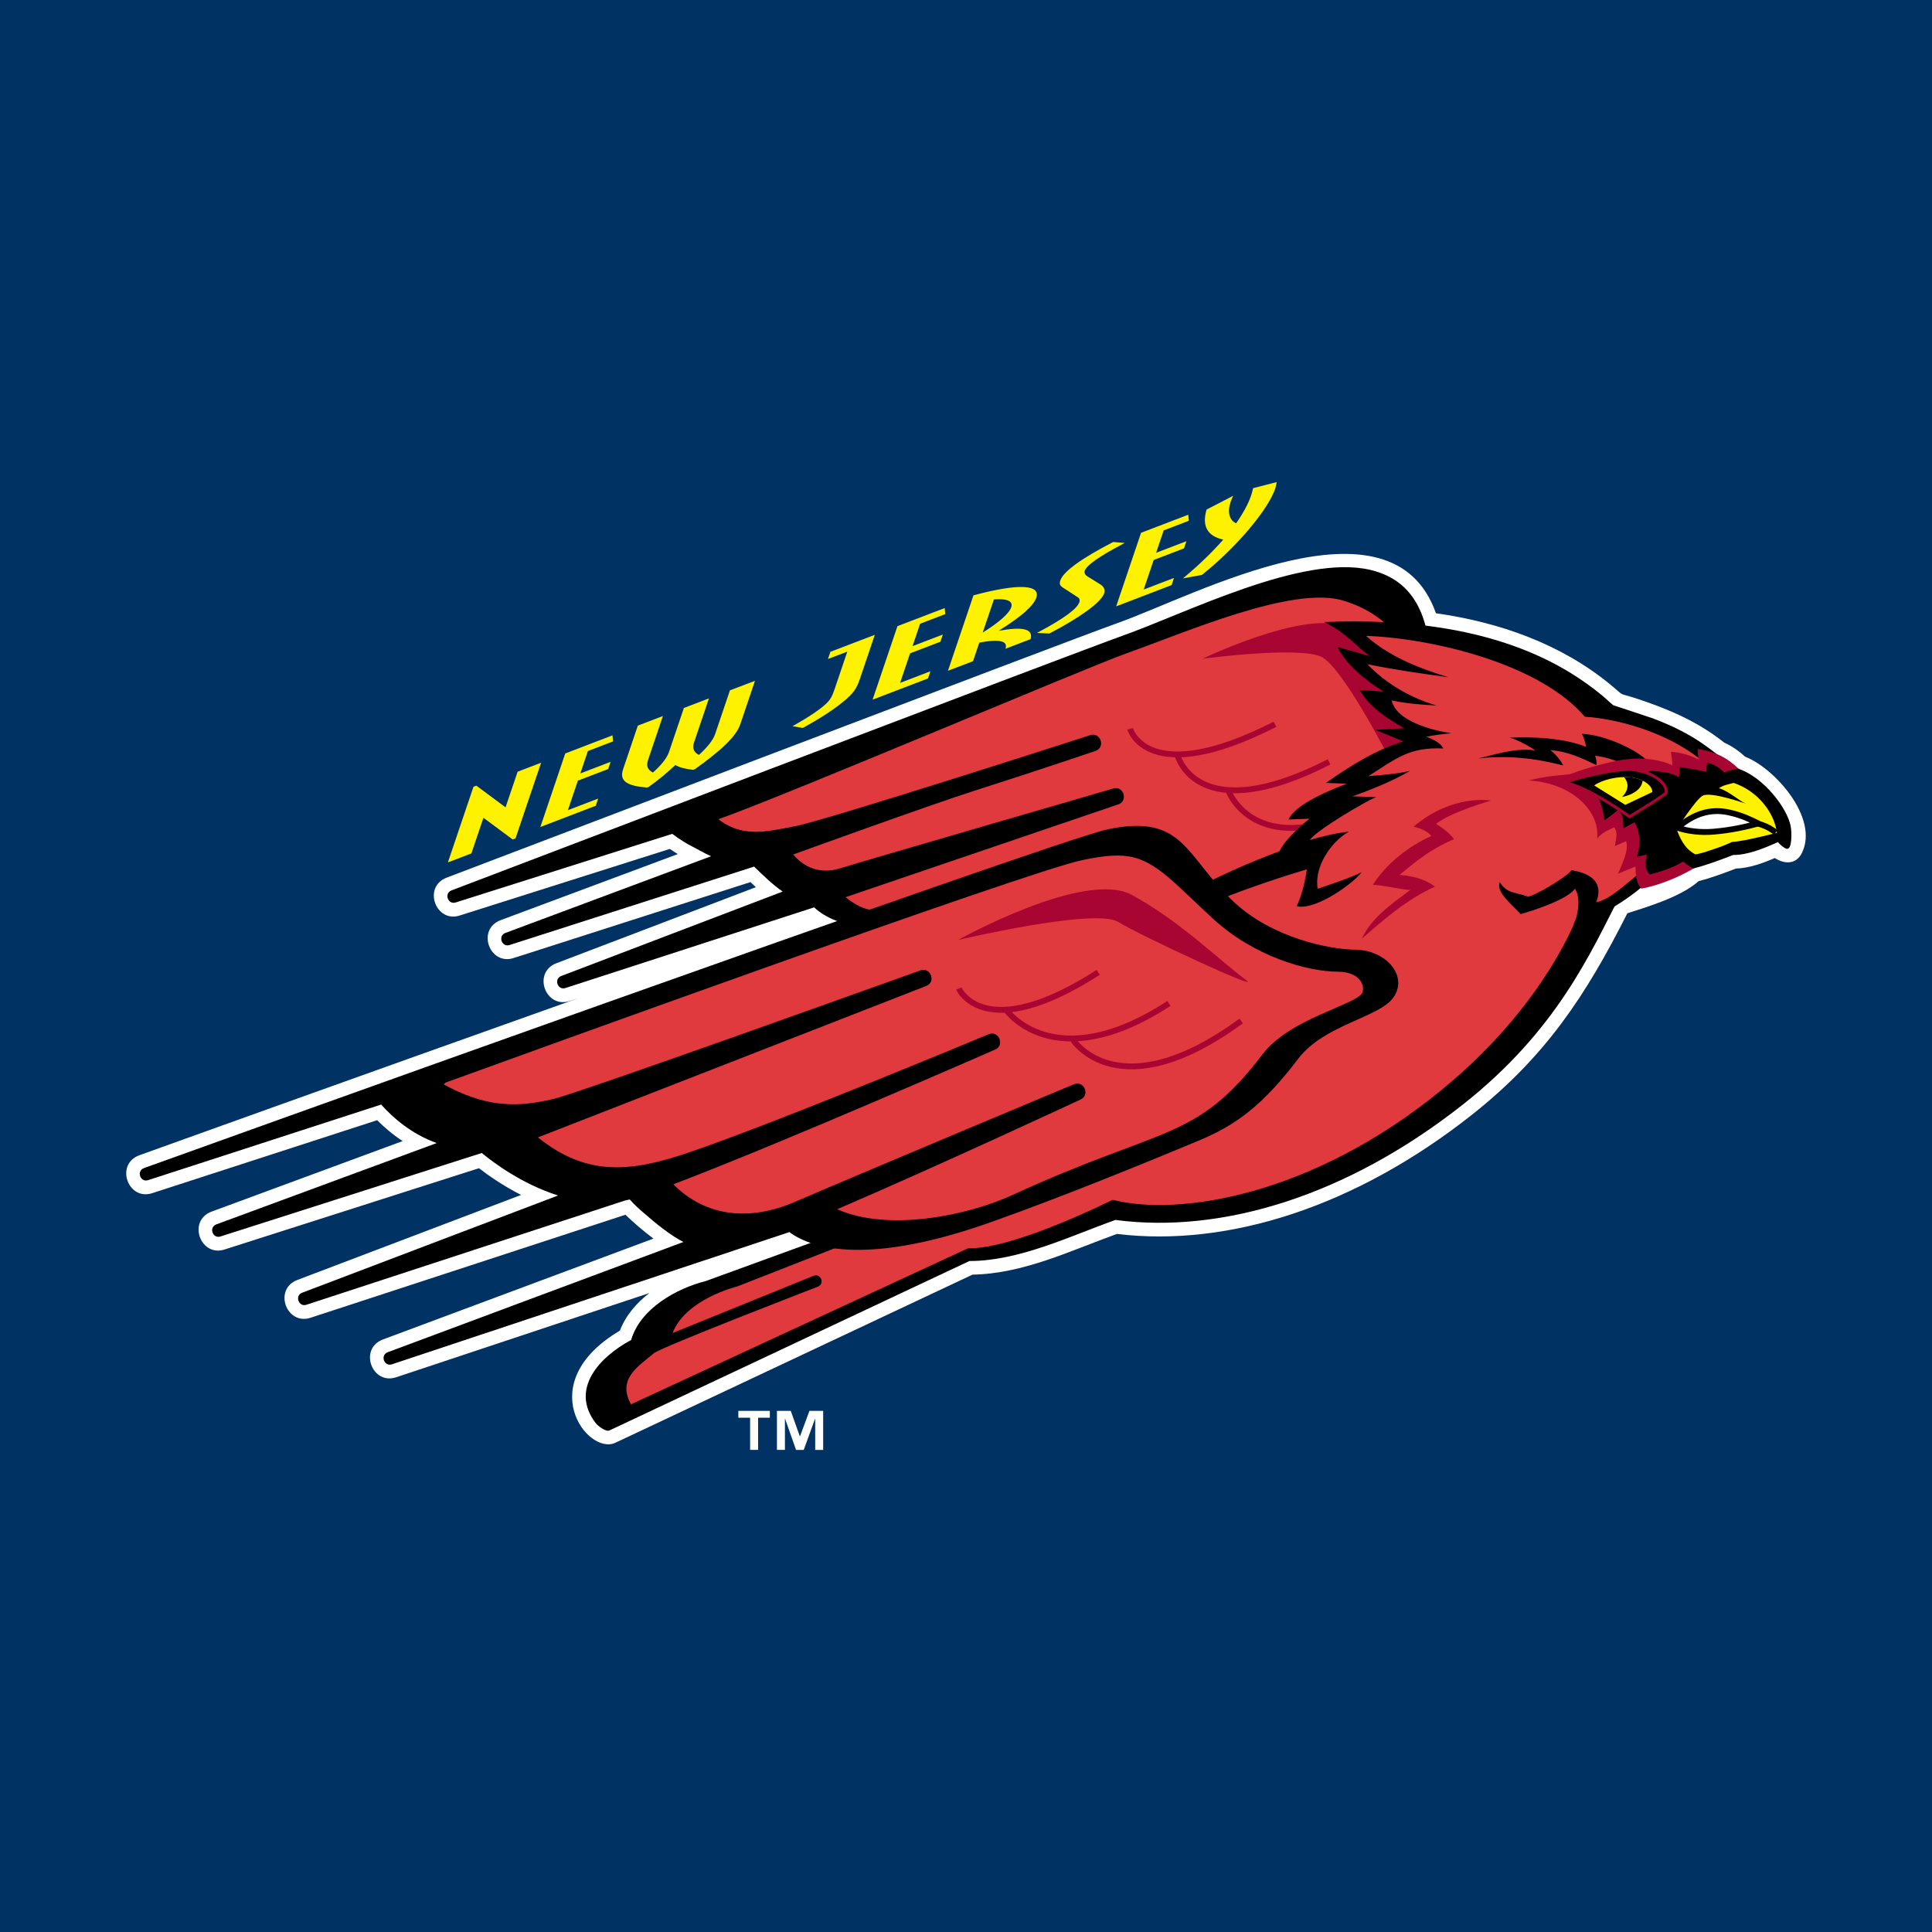
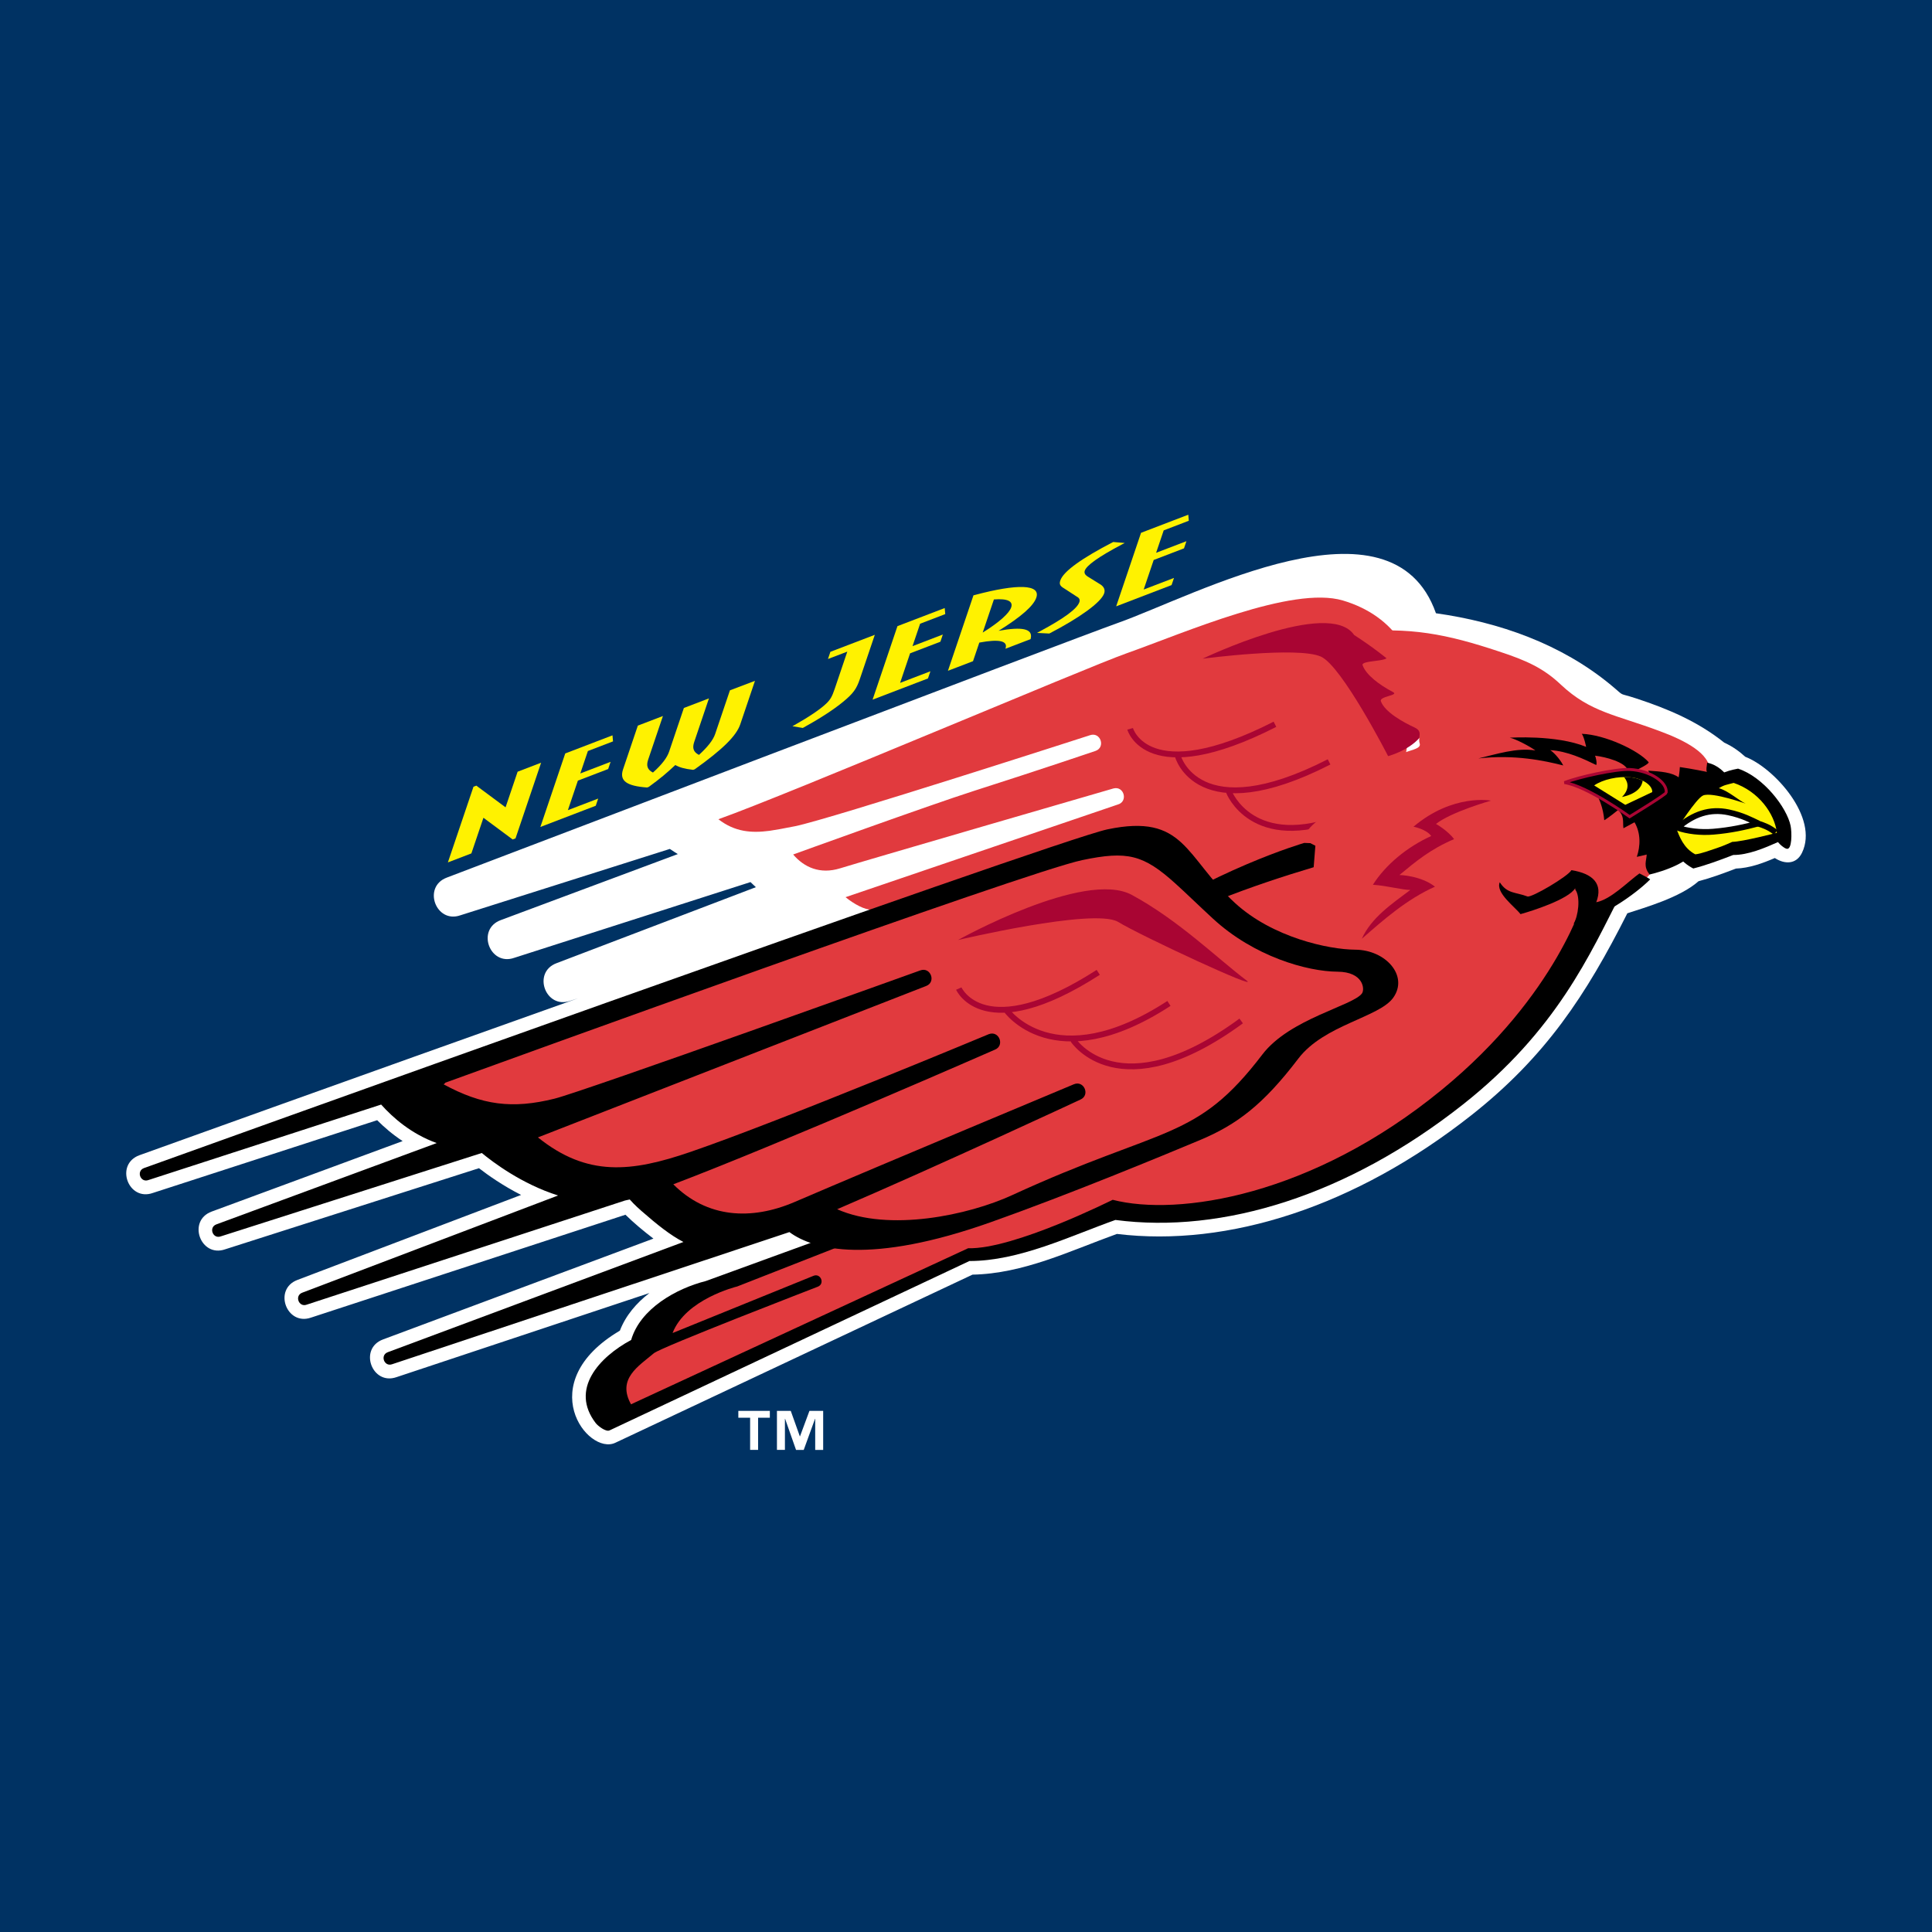
<svg xmlns="http://www.w3.org/2000/svg" version="1.0" id="Layer_1" x="0px" y="0px" width="192.756px" height="192.756px" viewBox="0 0 192.756 192.756" enable-background="new 0 0 192.756 192.756" xml:space="preserve">
  <g>
    <polygon fill-rule="evenodd" clip-rule="evenodd" fill="#003263" points="0,0 192.756,0 192.756,192.756 0,192.756 0,0  " />
    <path fill-rule="evenodd" clip-rule="evenodd" fill="#FFFFFF" d="M64.792,129.006l-25.229,8.391   c-2.454,0.859-3.806-2.846-1.351-3.76l26.981-10.062c-0.968-0.74-1.921-1.525-2.792-2.381l-31.371,10.264   c-2.447,0.852-3.799-2.84-1.351-3.76l22.313-8.479c-1.823-0.926-3.29-1.959-4.204-2.668l-25.317,8.09   c-2.459,0.871-3.819-2.842-1.358-3.76l19.058-7.035c-1.013-0.664-1.859-1.398-2.541-2.084l-22.376,7.258   c-2.462,0.877-3.823-2.84-1.355-3.76c0,0,21.237-7.643,43.771-15.66l-0.799,0.26c-2.45,0.846-3.792-2.851-1.341-3.765l19.884-7.581   c-0.181-0.167-0.36-0.337-0.538-0.508L51.315,95.56c-2.458,0.872-3.821-2.84-1.361-3.758l17.673-6.59   c-0.228-0.138-0.504-0.314-0.795-0.514l-20.892,6.619c-2.457,0.868-3.816-2.843-1.358-3.76c0.851-0.324,62.51-23.834,66.944-25.405   c7.706-2.73,27.341-13.457,31.739-0.968c6.328,0.896,12.488,3.058,17.449,7.155c1.54,1.271,0.563,0.699,2.527,1.343   c3.174,1.043,6.147,2.298,8.788,4.412c0.916,0.419,1.579,0.938,2.094,1.409c2.882,1.104,7.369,6.062,5.664,9.577   c-0.58,1.198-1.759,1.149-2.71,0.526c-1.234,0.529-2.53,1.001-3.889,1.053c-1.217,0.467-2.466,0.93-3.725,1.262   c-1.844,1.643-5.44,2.646-7.103,3.199c-4.13,8.193-8.167,14.312-15.557,20.142c-11.566,9.127-24.271,13.195-35.368,11.848   c-4.677,1.688-9.328,3.967-14.409,4.062l-35.633,16.773c-2.762,1.311-8.364-5.971,0.453-11.186   C62.432,131.232,63.514,129.986,64.792,129.006L64.792,129.006z" />
-     <path fill-rule="evenodd" clip-rule="evenodd" d="M85.747,92.294c-1.45,0.066-3.408-0.704-4.521-1.767L56.45,98.564   c-0.796,0.297-1.241-0.896-0.445-1.193l22.086-8.42c-1.008-0.69-1.943-1.602-2.854-2.49l-24.363,7.812   c-0.796,0.296-1.241-0.898-0.445-1.195l20.511-7.649c-0.845-0.392-1.573-0.83-2.188-1.139c-0.165-0.083-0.945-0.534-1.68-1.096   l-21.57,6.833c-0.796,0.297-1.242-0.898-0.446-1.195c0,0,62.46-23.816,66.922-25.398c6.302-2.232,17.936-8.173,24.736-6.577   c5.745,1.349,6.209,7.042,6.074,12.528l-2.937,20.183L85.747,92.294L85.747,92.294z" />
    <path fill-rule="evenodd" clip-rule="evenodd" fill="#E13A3E" d="M141.008,70.738c0.931-4.993-1.838-9.289-7.029-10.827   c-5.058-1.499-15.816,3.229-21.633,5.289c-3.983,1.411-33.652,14.042-40.672,16.535c1.645,1.276,3.297,1.391,5.104,1.155   c0.364-0.047,1.528-0.25,2.567-0.463c3.563-0.732,29.409-9.077,29.409-9.077c1.049-0.356,1.583,1.217,0.534,1.574   c0,0-5.571,1.892-12.051,3.962c-4.545,1.452-18.104,6.367-18.104,6.367c1.098,1.283,2.678,2.001,4.683,1.38   c2.614-0.81,27.271-7.969,27.271-7.969c1.072-0.281,1.493,1.327,0.421,1.608c-0.027,0.007-27.148,9.239-27.148,9.239   c0.845,0.692,1.939,1.283,2.632,1.25l51.187-3.11L141.008,70.738L141.008,70.738z" />
    <path fill-rule="evenodd" clip-rule="evenodd" d="M161.692,89.229c-3.015,5.88-6.353,13.564-15.731,20.963   c-11.469,9.051-23.954,12.936-34.677,11.523c-4.542,1.611-9.582,4.096-14.567,4.098l-35.901,16.898   c-0.366,0.178-1.171-0.455-1.377-0.723c-2.603-3.383,0.338-6.586,3.532-8.299c0.909-3.129,4.511-5.139,7.458-5.883l13.405-4.881   l28.022-29.787c9.015-6.345,18.217-9.024,18.271-9.04C151.796,84.864,162.317,86.575,161.692,89.229L161.692,89.229z" />
    <path fill="none" stroke="#A90533" stroke-width="0.583" stroke-miterlimit="2.613" d="M112.753,72.715   c0,0,1.688,6.043,14.449-0.453 M117.517,75.448c0,0,1.976,7.266,15.085,0.567 M122.614,79.014c0,0,2.327,6.021,11.407,2.461" />
    <path fill-rule="evenodd" clip-rule="evenodd" fill="#A90533" d="M119.986,65.718c0,0,12.601-6.042,15.116-2.366   c14.237,9.264,3.39,12.087,3.39,12.087s-4.599-8.986-6.703-9.928C129.466,64.471,119.986,65.718,119.986,65.718L119.986,65.718z" />
    <path fill-rule="evenodd" clip-rule="evenodd" fill="#E13A3E" d="M158.098,89.456c0,0-2.672,9.776-14.245,19.265   c-12.942,10.611-26.314,12.664-32.836,10.984c-0.022-0.006-9.853,4.955-14.427,4.832l-33.633,15.57   c-1.428-2.553,0.779-3.82,2.278-5.094c0.718-0.609,16.366-6.643,16.366-6.643c0.721-0.293,0.283-1.375-0.438-1.082l-14.061,5.709   c1.298-3.373,6.348-4.621,6.451-4.646l11.692-4.584c0.516-0.201,28.111-29.814,28.111-29.814c4.241-3.004,11.832-5.68,17.709-7.43   l0.17-2.146c-0.385-0.205-0.777-0.341-0.919-0.635c-0.809-1.671,6.229-4.346,5.492-6.12c-0.242-0.584,0.832-0.742,1.523-1.111   c1.063-0.592,1.722-0.996,2.953-1.476c0.645-0.246,1.519-0.367,1.358-0.865c-0.208-0.646,0.372-1.181-0.519-1.592   c-1.143-0.526-2.978-1.552-3.353-2.618c-0.175-0.496,1.842-0.576,1.214-0.91c-1.416-0.752-2.692-1.719-3.038-2.682   c-0.182-0.506,2.617-0.337,2.45-0.849c-0.399-1.218-2.224-1.404-3.368-2.439c5.619-0.567,9.332,0.189,14.524,1.916   c2.783,0.908,4.468,1.69,6.189,3.323c2.935,2.755,5.511,2.998,9.826,4.616c2.496,0.92,5.095,2.243,5.006,3.989   c-0.123,2.426-2.288,3.685-3.715,5.82c-1.055,1.583-0.751,2.588-1.871,4.038c-1.441,1.84-3.371,2.599-5.731,4.016   C158.546,90.406,158.111,89.39,158.098,89.456L158.098,89.456z" />
    <polygon fill-rule="evenodd" clip-rule="evenodd" fill="#FFF200" points="47.524,78.384 50.44,80.548 51.643,76.993 53.988,76.094    51.434,83.645 51.149,83.754 48.233,81.589 47.03,85.145 44.685,86.043 47.239,78.493 47.524,78.384  " />
    <polygon fill-rule="evenodd" clip-rule="evenodd" fill="#FFF200" points="61.108,73.365 61.161,73.968 58.654,74.93 57.897,77.167    60.92,76.008 60.679,76.725 57.655,77.883 56.657,80.832 59.681,79.673 59.438,80.39 53.913,82.507 56.394,75.172 61.108,73.365     " />
    <path fill-rule="evenodd" clip-rule="evenodd" fill="#FFF200" d="M64.734,78.505l-0.169,0.065c-2.046-0.15-2.793-0.659-2.4-1.822   l1.472-4.352l2.503-0.959l-1.473,4.353c-0.21,0.622-0.069,1.008,0.477,1.288c0.912-0.815,1.412-1.489,1.615-2.09l1.472-4.353   l2.502-0.958l-1.472,4.352c-0.21,0.622-0.07,1.008,0.475,1.288c0.881-0.804,1.414-1.489,1.617-2.09l1.473-4.353l2.498-0.947   l-1.468,4.341c-0.39,1.152-1.765,2.502-4.532,4.479l-0.168,0.062c-0.867-0.101-1.389-0.252-1.779-0.482   C66.457,77.185,65.915,77.638,64.734,78.505L64.734,78.505z" />
    <path fill-rule="evenodd" clip-rule="evenodd" fill="#FFF200" d="M87.28,63.336l-1.498,4.428c-0.328,0.969-0.655,1.422-1.64,2.237   c-0.974,0.806-2.396,1.722-4.045,2.628l-1.037-0.174l0.196-0.11c1.424-0.797,2.586-1.583,3.164-2.136   c0.421-0.397,0.597-0.709,0.853-1.465l1.263-3.732l-1.929,0.736l0.242-0.717L87.28,63.336L87.28,63.336z" />
    <polygon fill-rule="evenodd" clip-rule="evenodd" fill="#FFF200" points="94.254,60.665 94.307,61.268 91.8,62.229 91.042,64.466    94.066,63.307 93.824,64.024 90.8,65.182 89.803,68.131 92.827,66.973 92.584,67.688 87.058,69.806 89.539,62.47 94.254,60.665     " />
    <path fill-rule="evenodd" clip-rule="evenodd" fill="#FFF200" d="M97.078,65.967l-2.502,0.958l2.546-7.527l0.155-0.041   c4.241-1.128,6.57-1.071,6.115,0.271c-0.279,0.826-1.509,1.904-3.761,3.308c2.364-0.43,3.43-0.208,3.206,0.757l-0.017,0.073   l-2.508,0.961l0.021-0.069c0.208-0.707-0.634-0.921-2.627-0.546L97.078,65.967L97.078,65.967L97.078,65.967z M100.887,60.598   c0.204-0.605-0.349-0.9-1.725-0.791l-1.118,3.304C99.701,62.083,100.686,61.19,100.887,60.598L100.887,60.598z" />
    <path fill-rule="evenodd" clip-rule="evenodd" fill="#FFF200" d="M112.214,54.172l-0.234,0.124   c-2.426,1.278-3.576,2.121-3.754,2.645c-0.073,0.216,0.021,0.402,0.268,0.566l1.329,0.824c0.309,0.215,0.462,0.506,0.339,0.871   c-0.304,0.896-2.444,2.433-5.47,4.005l-1.236-0.061l0.239-0.128c2.545-1.36,3.774-2.297,3.993-2.943   c0.075-0.219,0.011-0.409-0.242-0.539l-1.261-0.821c-0.434-0.252-0.521-0.437-0.397-0.802c0.307-0.909,2.131-2.21,5.276-3.837   L112.214,54.172L112.214,54.172z" />
    <polygon fill-rule="evenodd" clip-rule="evenodd" fill="#FFF200" points="118.556,51.352 118.608,51.955 116.102,52.916    115.345,55.153 118.369,53.995 118.127,54.71 115.104,55.869 114.105,58.818 117.129,57.66 116.888,58.375 111.361,60.494    113.842,53.158 118.556,51.352  " />
-     <path fill-rule="evenodd" clip-rule="evenodd" fill="#FFF200" d="M120.381,50.839l2.658-1.375l-0.053,0.109   c-0.113,0.238-0.179,0.43-0.211,0.525c-0.34,1.007-0.124,1.797,0.557,2.109c0.718-1.035,1.213-1.955,1.47-2.716   c0.044-0.128,0.134-0.396,0.2-0.691l0.021-0.095l2.354-0.607c-0.062,0.306-0.104,0.53-0.142,0.639   c-0.729,2.154-3.933,5.931-7.323,8.621l-1.894,0.349l0.144-0.12c1.42-1.187,2.722-2.43,3.882-3.751   C120.464,53.495,119.892,52.489,120.381,50.839L120.381,50.839z" />
    <path fill-rule="evenodd" clip-rule="evenodd" d="M154.667,74.84c1.72,0.108,3.282,0.852,4.589,1.485   c0.097-0.167-0.04-0.805-0.124-0.931c1.13,0.132,2.932,0.642,3.235,1.372c0.106,0.279,1.006,0.341,0.902,0.062   c0,0,1.345-0.635,1.209-0.793c-1.018-1.176-4.354-2.738-6.664-2.823c0.234,0.302,0.44,1.325,0.435,1.302   c-3-1.225-7.619-0.911-7.619-0.911c0.548,0.093,2.071,0.903,2.554,1.273c-1.816-0.313-3.938,0.38-5.683,0.792   c3.613-0.409,6.587,0.223,8.466,0.701C155.566,75.614,154.939,75.007,154.667,74.84L154.667,74.84z" />
-     <path fill-rule="evenodd" clip-rule="evenodd" d="M135.854,87.024c-1.382,0.668-2.937,1.135-4.386,1.65   c-0.391-2.152,1.312-4.689,3.109-5.701c-1.306,0.137-2.628,0.47-3.89,0.83c0.638-0.973,5.494-3.812,6.596-4.281l-2.348-0.07   c2.026-0.717,4.184-1.617,5.739-2.546c-1.284,0.308-2.841,0.419-4.154,0.534c2.725-1.724,4.05-2.928,7.479-2.764   c-0.27-0.579-1.14-0.978-1.709-1.167c0.814-0.18,1.66-0.267,2.489-0.356c-1.802-0.27-5.455-1.169-5.935-3.273   c1.46,0.309,2.984,0.436,4.475,0.505c-2.602-0.763-5.01-2.161-6.897-4.118c2.666,0.551,5.378,0.933,8.075,1.3   c-2.92-0.897-5.903-2.057-8.21-4.129c6.691,0.255,17.318,2.78,21.829,8.065c4.057,0.283,8.953,1.962,12,4.651   c0.896,0.209,1.495-0.049,1.906-0.188c-0.447-0.574-1.305-1.163-1.886-1.586c-1.585-1.149-3.394-2.017-5.221-2.706   c-0.345-0.13-3.942-1.304-3.946-1.307c-0.396-0.303-0.74-0.665-1.124-0.982c-1.008-0.832-2.076-1.592-3.191-2.273   c-7.208-4.409-16.257-5.397-24.553-5.049c2.278,1.069,3.467,2.707,4.594,3.401l-3.246-0.915c0.871,1.844,2.908,3.39,4.597,4.458   l-2.389-0.167c0.955,1.731,2.723,2.804,4.434,3.824l-2.878,0.148l2.79,1.15c-2.814,0.87-5.384,2.517-7.709,4.146l2.048,0.082   c-3.374,1.298-5.303,2.49-5.785,3.573l2.103-0.082c-0.811,0.584-2.708,2.355-3.019,3.32c0.631-0.054,2.255-0.475,2.767,0.395   c0.214,0.362-0.208,3.32-1.042,5.014C131.123,90.875,134.831,88.31,135.854,87.024L135.854,87.024z" />
    <path fill-rule="evenodd" clip-rule="evenodd" d="M151.7,91.204c1.177-0.324,4.784-1.476,5.457-2.586l0.011,0.135   c0.551,0.753,0.289,2.685-0.176,3.423c2.765-0.556,6.153-2.945,7.639-4.431c0.048-0.047-1.065-0.604-1.065-0.604   c-1.181,0.853-2.849,2.597-4.307,2.875c0.705-1.854-0.336-2.854-2.475-3.201c-0.348,0.625-3.992,2.773-4.39,2.625   c-1.221-0.457-2.011-0.253-2.763-1.417C149.191,89.077,151.156,90.479,151.7,91.204L151.7,91.204z" />
-     <path fill-rule="evenodd" clip-rule="evenodd" fill="#A90533" d="M173.793,77.024c-0.852-0.84-1.948-1.938-4.393-2.292   c-0.088,0.356,0.05,0.687,0.073,1.032c-0.871-0.382-1.661-0.695-2.761-0.76c0.025,0.348,0.167,0.994,0.125,1.342   c-1.087-0.529-2.768-0.794-4.386-0.603c-0.798,0.013-3.675,0.677-5.827,1.5c-1.356,0.14-2.287,0.174-4.118,0.625   c4.531,0.263,7.16,3.231,6.834,5.798c0.544-0.616,0.959-0.765,1.701-1.121c0.452,0.535,0.127,1.309,0.081,1.868l1.111-0.488   c0.314,0.942-0.437,2.317-0.801,3.244l1.733-0.711c0.066,0.663-0.069,1.369,0.588,2.201c2.722-0.488,6.637-2.419,7.092-3.764   L173.793,77.024L173.793,77.024z" />
    <path fill-rule="evenodd" clip-rule="evenodd" d="M169.308,84.452c-0.514,1.574-3.389,2.484-4.728,2.797   c-0.657-0.823-0.308-1.367-0.29-1.991l-0.985,0.232c0.362-1.067,0.411-2.365-0.23-3.452l-1.106,0.598   c-0.083-0.667,0.118-1.209-0.534-1.822c0,0-0.996,0.809-1.378,1.022c-0.093-1.107-0.464-2.363-1.3-3.426l5.853-0.422   c0,0,0.031-0.391-0.011-0.633c-0.023-0.138-0.067-0.305-0.153-0.465c1.319,0.083,2.338,0.174,3.033,0.664   c0,0,0.101-0.531,0.12-1.024c1.236,0.175,2.703,0.483,2.703,0.483c-0.104-0.194-0.025-0.504,0.021-0.92   c1.094,0.22,1.81,1.015,2.218,1.606L169.308,84.452L169.308,84.452z" />
    <path fill-rule="evenodd" clip-rule="evenodd" stroke="#A90533" stroke-width="0.292" stroke-miterlimit="2.613" d="   M156.089,78.08c2.269,0.343,6.5,3.401,6.5,3.401s3.62-2.211,3.645-2.4c0.134-1.017-1.583-2.218-3.645-2.311   C161.218,76.708,157.553,77.506,156.089,78.08L156.089,78.08z" />
    <path fill-rule="evenodd" clip-rule="evenodd" fill="#FFF200" d="M159.051,78.362c0.86-0.595,2.38-0.938,3.643-0.81   c1.215,0.124,2.192,0.817,2.15,1.474l-2.692,1.274L159.051,78.362L159.051,78.362z" />
    <path fill-rule="evenodd" clip-rule="evenodd" d="M163.889,77.885c-0.057,0.468-0.408,1.277-2.063,1.632   c0.962-0.965,0.418-1.747,0.197-1.991c0.229-0.004,0.453,0.003,0.671,0.025C163.137,77.597,163.547,77.718,163.889,77.885   L163.889,77.885z" />
    <path fill-rule="evenodd" clip-rule="evenodd" d="M173.406,76.687c2.544,0.835,4.884,3.906,5.246,5.715   c0.123,0.615,0.163,2.455-0.417,2.276c-0.269-0.083-0.663-0.421-0.846-0.663c-1.341,0.597-2.984,1.294-4.466,1.286   c-1.298,0.5-2.636,1.006-3.984,1.349c-1.275-0.658-1.889-1.662-2.458-2.906c-2.067,0.037,1.238-4.372,2.466-5.262   c0.373-0.271,0.811-0.455,1.346-0.424C171.46,77.279,172.029,76.944,173.406,76.687L173.406,76.687z" />
    <path fill-rule="evenodd" clip-rule="evenodd" fill="#FFFFFF" stroke="#000000" stroke-width="0.125" stroke-miterlimit="2.613" d="   M174.574,82.029c-1.953-0.126-5.522,1.018-6.332,0.278c0.037-0.023,1.009-0.683,1.556-0.853   C170.953,81.097,172.848,81.376,174.574,82.029L174.574,82.029z" />
    <path fill-rule="evenodd" clip-rule="evenodd" fill="#A90533" d="M140.707,88.791c-1.841,1.388-3.88,2.749-4.84,4.872   c2.145-1.874,4.475-3.941,7.302-5.199c-1.435-1.123-3.546-1.165-3.546-1.165c1.601-1.327,3.092-2.582,5.451-3.578   c-0.652-0.875-1.805-1.516-1.805-1.516c1.498-1.195,5.485-2.327,5.485-2.327s-3.787-0.723-7.731,2.603c0,0,1.273,0.234,1.77,0.928   c-2.374,1.072-4.547,2.852-5.819,4.864C138.409,88.371,139.862,88.781,140.707,88.791L140.707,88.791z" />
    <path fill-rule="evenodd" clip-rule="evenodd" d="M78.758,122.926l-39.625,13.18c-0.796,0.297-1.242-0.898-0.446-1.195   l29.499-10.998c-1.315-0.682-2.63-1.734-4.191-3.098c-0.678-0.592-1.078-1.041-1.166-1.143c-0.159,0.039-0.318,0.074-0.478,0.105   l-31.746,10.387c-0.795,0.299-1.244-0.895-0.449-1.193l25.522-9.697c-3.639-1.148-6.55-3.359-7.61-4.24l-26.038,8.318   c-0.796,0.295-1.242-0.898-0.445-1.195l21.985-8.113c-2.536-0.912-4.383-2.543-5.542-3.842l-23.218,7.531   c-0.796,0.297-1.241-0.898-0.445-1.193c0,0,90.817-32.68,96.116-33.793c7.735-1.624,7.72,2.715,12.702,7.315   c3.777,3.486,9.402,4.672,12.029,4.688c3.036,0.019,5.345,2.607,3.794,4.789c-1.405,1.975-6.89,2.691-9.47,6.076   c-3.488,4.578-6.112,6.586-9.867,8.152c-3.669,1.531-12.827,5.336-20.86,8.186C86.907,126.172,81.173,124.723,78.758,122.926   L78.758,122.926z" />
    <path fill-rule="evenodd" clip-rule="evenodd" fill="#E13A3E" d="M67.176,118.158c3.352,3.365,7.769,3.625,12.099,1.766   c8.864-3.805,27.858-11.744,27.858-11.744c1.021-0.434,1.669,1.098,0.648,1.531c0,0-14.044,6.549-24.257,10.934   c5.15,2.291,13.113,0.594,17.462-1.408c7.542-3.473,12.159-4.807,15.744-6.393c3.443-1.525,5.886-3.268,9.217-7.639   c2.727-3.578,9.061-4.859,9.941-6.098c0.288-0.404,0.155-2.146-2.45-2.162c-3.015-0.019-8.319-1.505-12.419-5.29   c-1.52-1.403-2.714-2.572-3.756-3.512c-3.182-2.871-4.779-3.277-9.294-2.329c-5.65,1.186-57.875,20.156-63.545,22.208   c-0.033,0.072-0.089,0.125-0.172,0.158c3.842,2.086,6.856,2.484,11.079,1.432c2.961-0.74,36.482-12.794,36.482-12.794   c1.039-0.385,1.617,1.173,0.578,1.558l-38.722,15.102c4.918,3.949,9.3,3.482,15.229,1.445c9.189-3.158,29.756-11.746,29.756-11.746   c1.038-0.391,1.623,1.166,0.587,1.557C99.24,104.734,78.19,113.973,67.176,118.158L67.176,118.158z" />
    <path fill="none" stroke="#A90533" stroke-width="0.583" stroke-miterlimit="2.613" d="M95.658,98.629   c0,0,2.515,5.721,13.914-1.617 M100.366,100.734c0,0,4.752,6.871,16.261-0.621 M107.069,103.766c0,0,4.572,7.033,16.765-1.904" />
    <path fill-rule="evenodd" clip-rule="evenodd" fill="#FFF200" d="M172.826,83.994c-0.014,0-0.84,0.394-1.55,0.625   c-0.682,0.221-1.519,0.551-2.138,0.618c-1.176-0.62-1.571-1.782-1.859-2.488c0,0,1.923-3.051,2.627-3.378   c0.896-0.417,4.51,0.905,4.242,0.794c-0.6-0.248-1.702-1.265-2.658-1.526c0.55-0.339,0.762-0.334,1.478-0.529   c2.492,0.843,4.085,3.062,4.311,4.976C177.278,83.087,173.883,83.974,172.826,83.994L172.826,83.994z" />
    <path fill-rule="evenodd" clip-rule="evenodd" fill="#FFFFFF" stroke="#000000" stroke-width="0.583" stroke-miterlimit="2.613" d="   M167.365,82.583c1.592-1.375,3.231-1.931,5.095-1.535c1.422,0.302,2.306,0.795,2.977,1.108c-1.32,0.358-2.788,0.68-4.489,0.822   C169.657,83.086,168.354,82.926,167.365,82.583L167.365,82.583z" />
    <path fill="none" stroke="#000000" stroke-width="0.583" stroke-miterlimit="2.613" d="M175.356,82.147   c0.758,0.252,1.123,0.386,1.812,0.904" />
    <path fill-rule="evenodd" clip-rule="evenodd" fill="#A90533" d="M95.575,93.787c0,0,12.629-7.055,17.341-4.505   c4.711,2.551,8.614,6.405,11.437,8.527c1.562,1.172-10.589-4.464-12.849-5.859C108.991,90.606,95.575,93.787,95.575,93.787   L95.575,93.787z" />
    <path fill-rule="evenodd" clip-rule="evenodd" fill="#FFFFFF" d="M76.807,141.449h-1.171v3.203H74.84v-3.203h-1.176v-0.688h3.143   V141.449L76.807,141.449L76.807,141.449z M82.129,144.658h-0.796v-3.102h-0.018l-1.127,3.102h-0.767l-1.09-3.102h-0.019v3.096   h-0.796v-3.891h1.378l0.905,2.539h0.018l0.942-2.539h1.369V144.658L82.129,144.658z" />
  </g>
</svg>